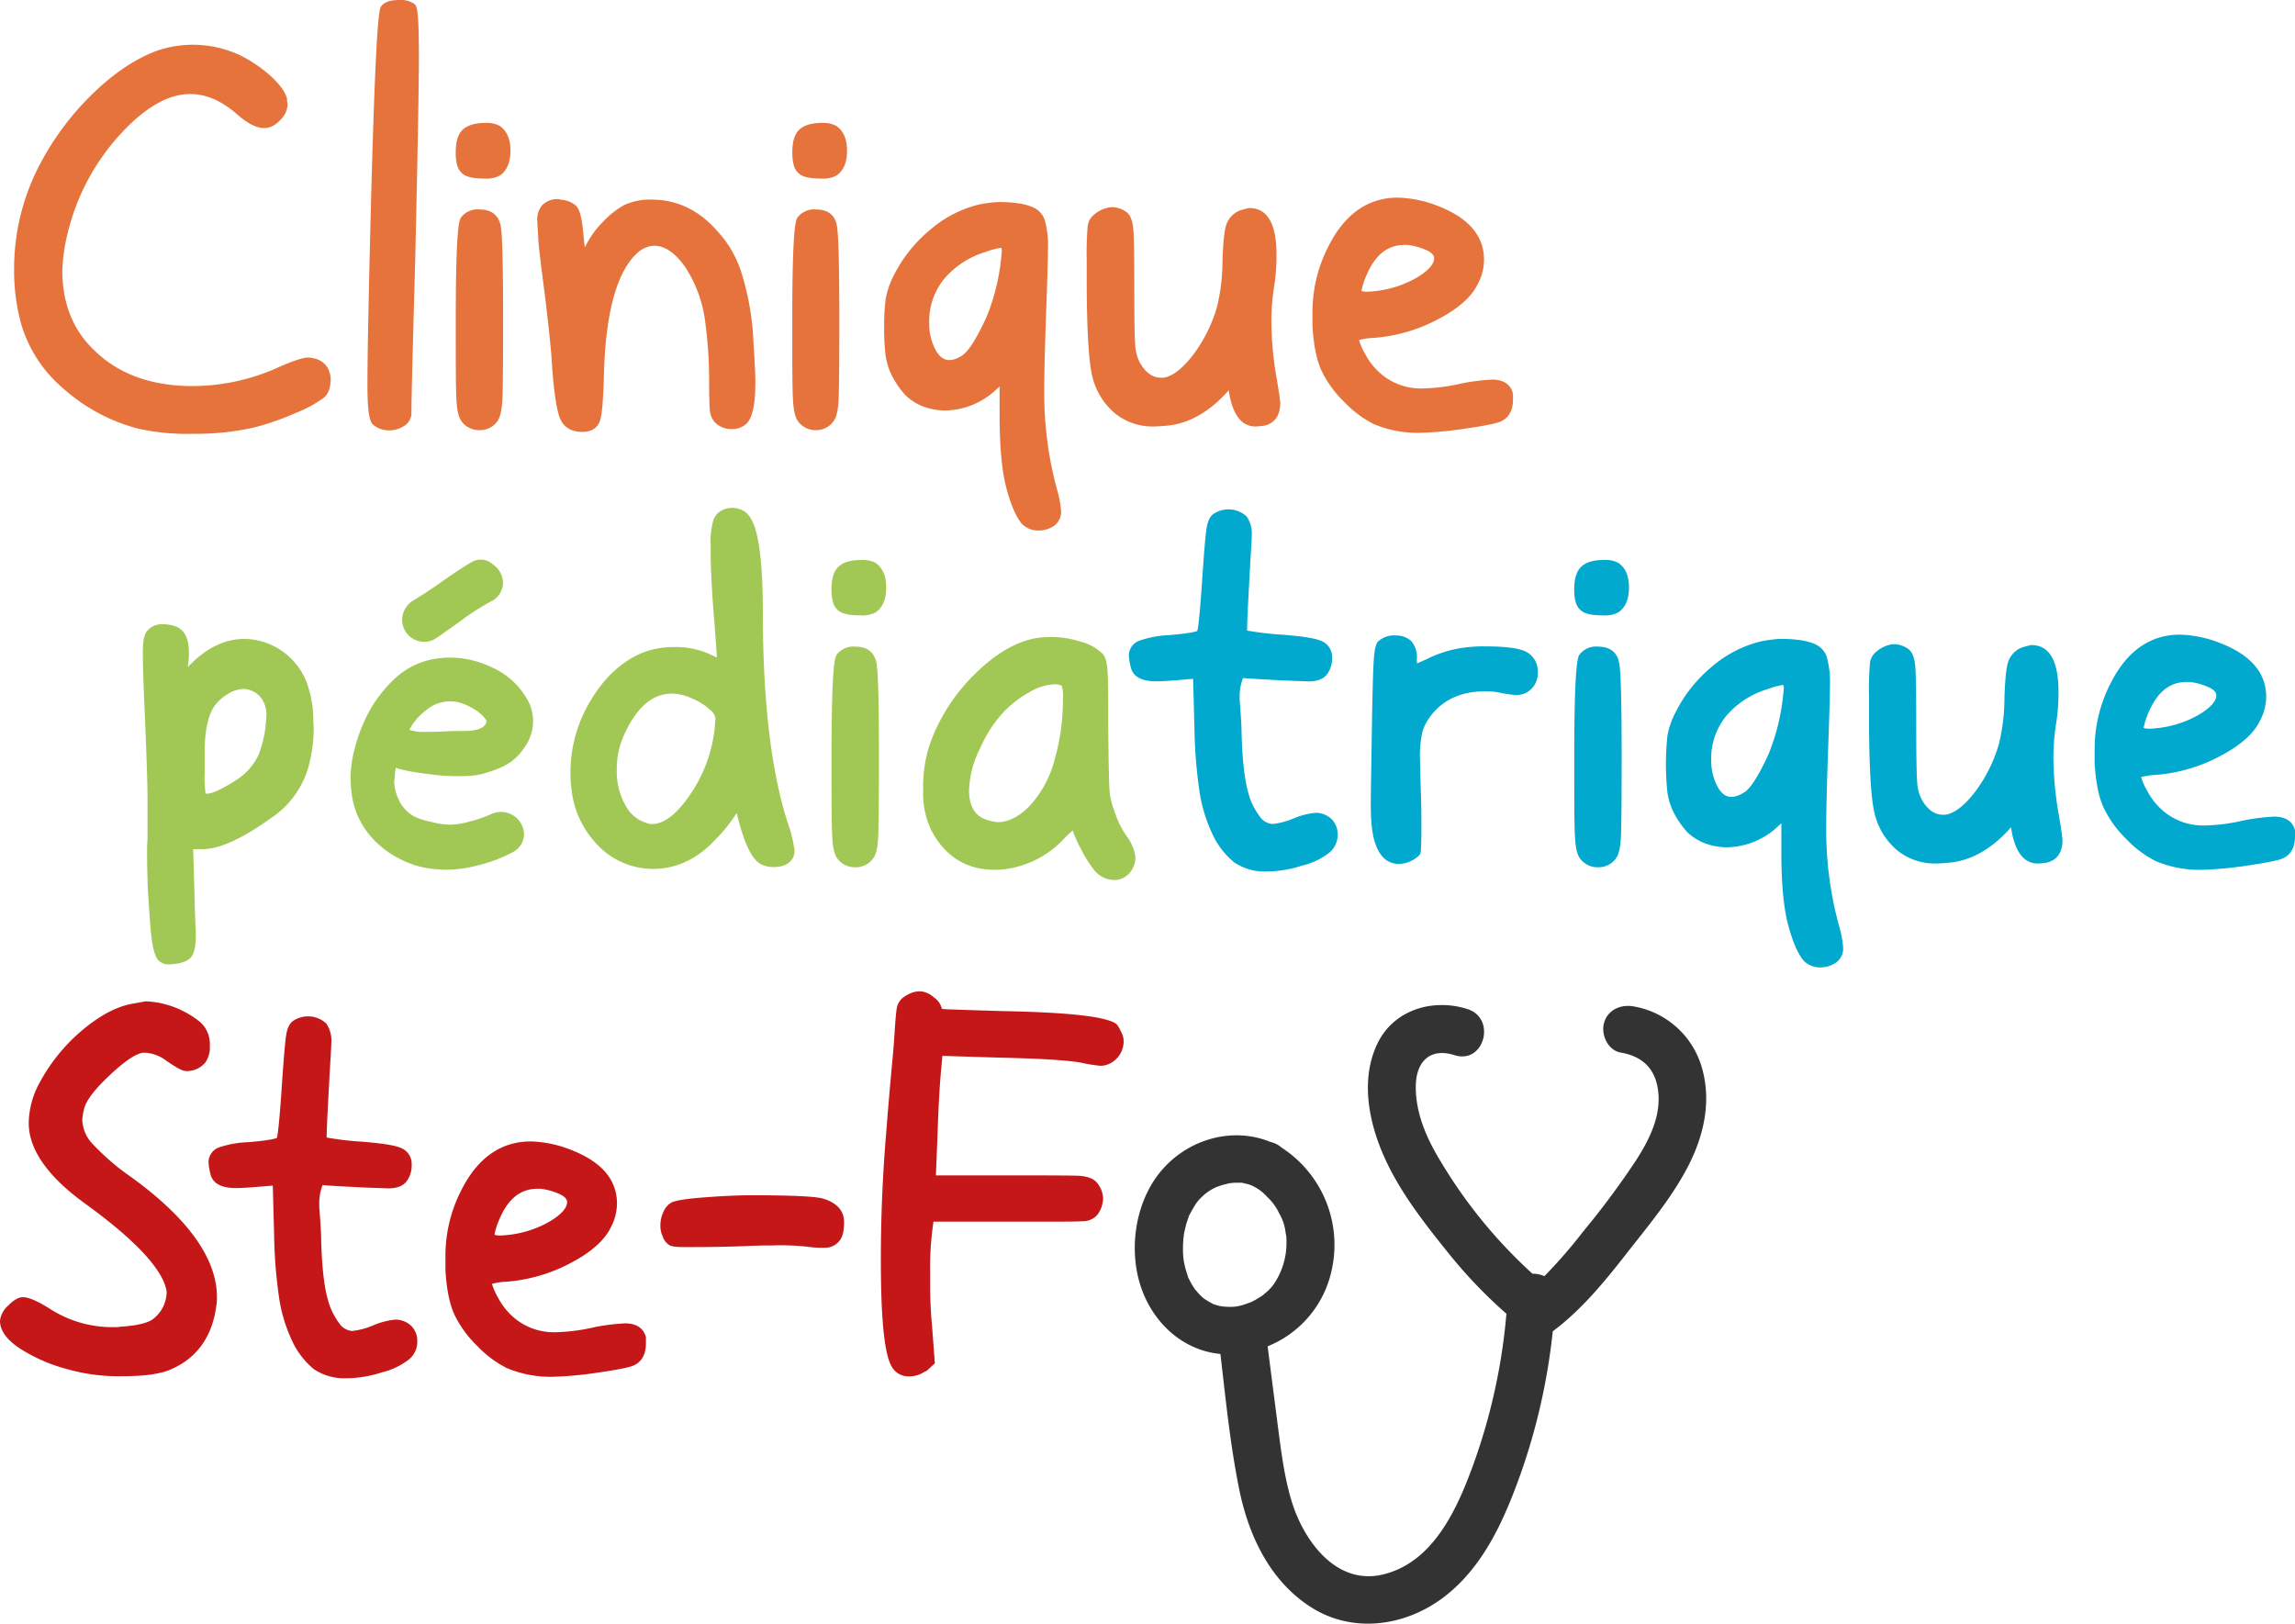
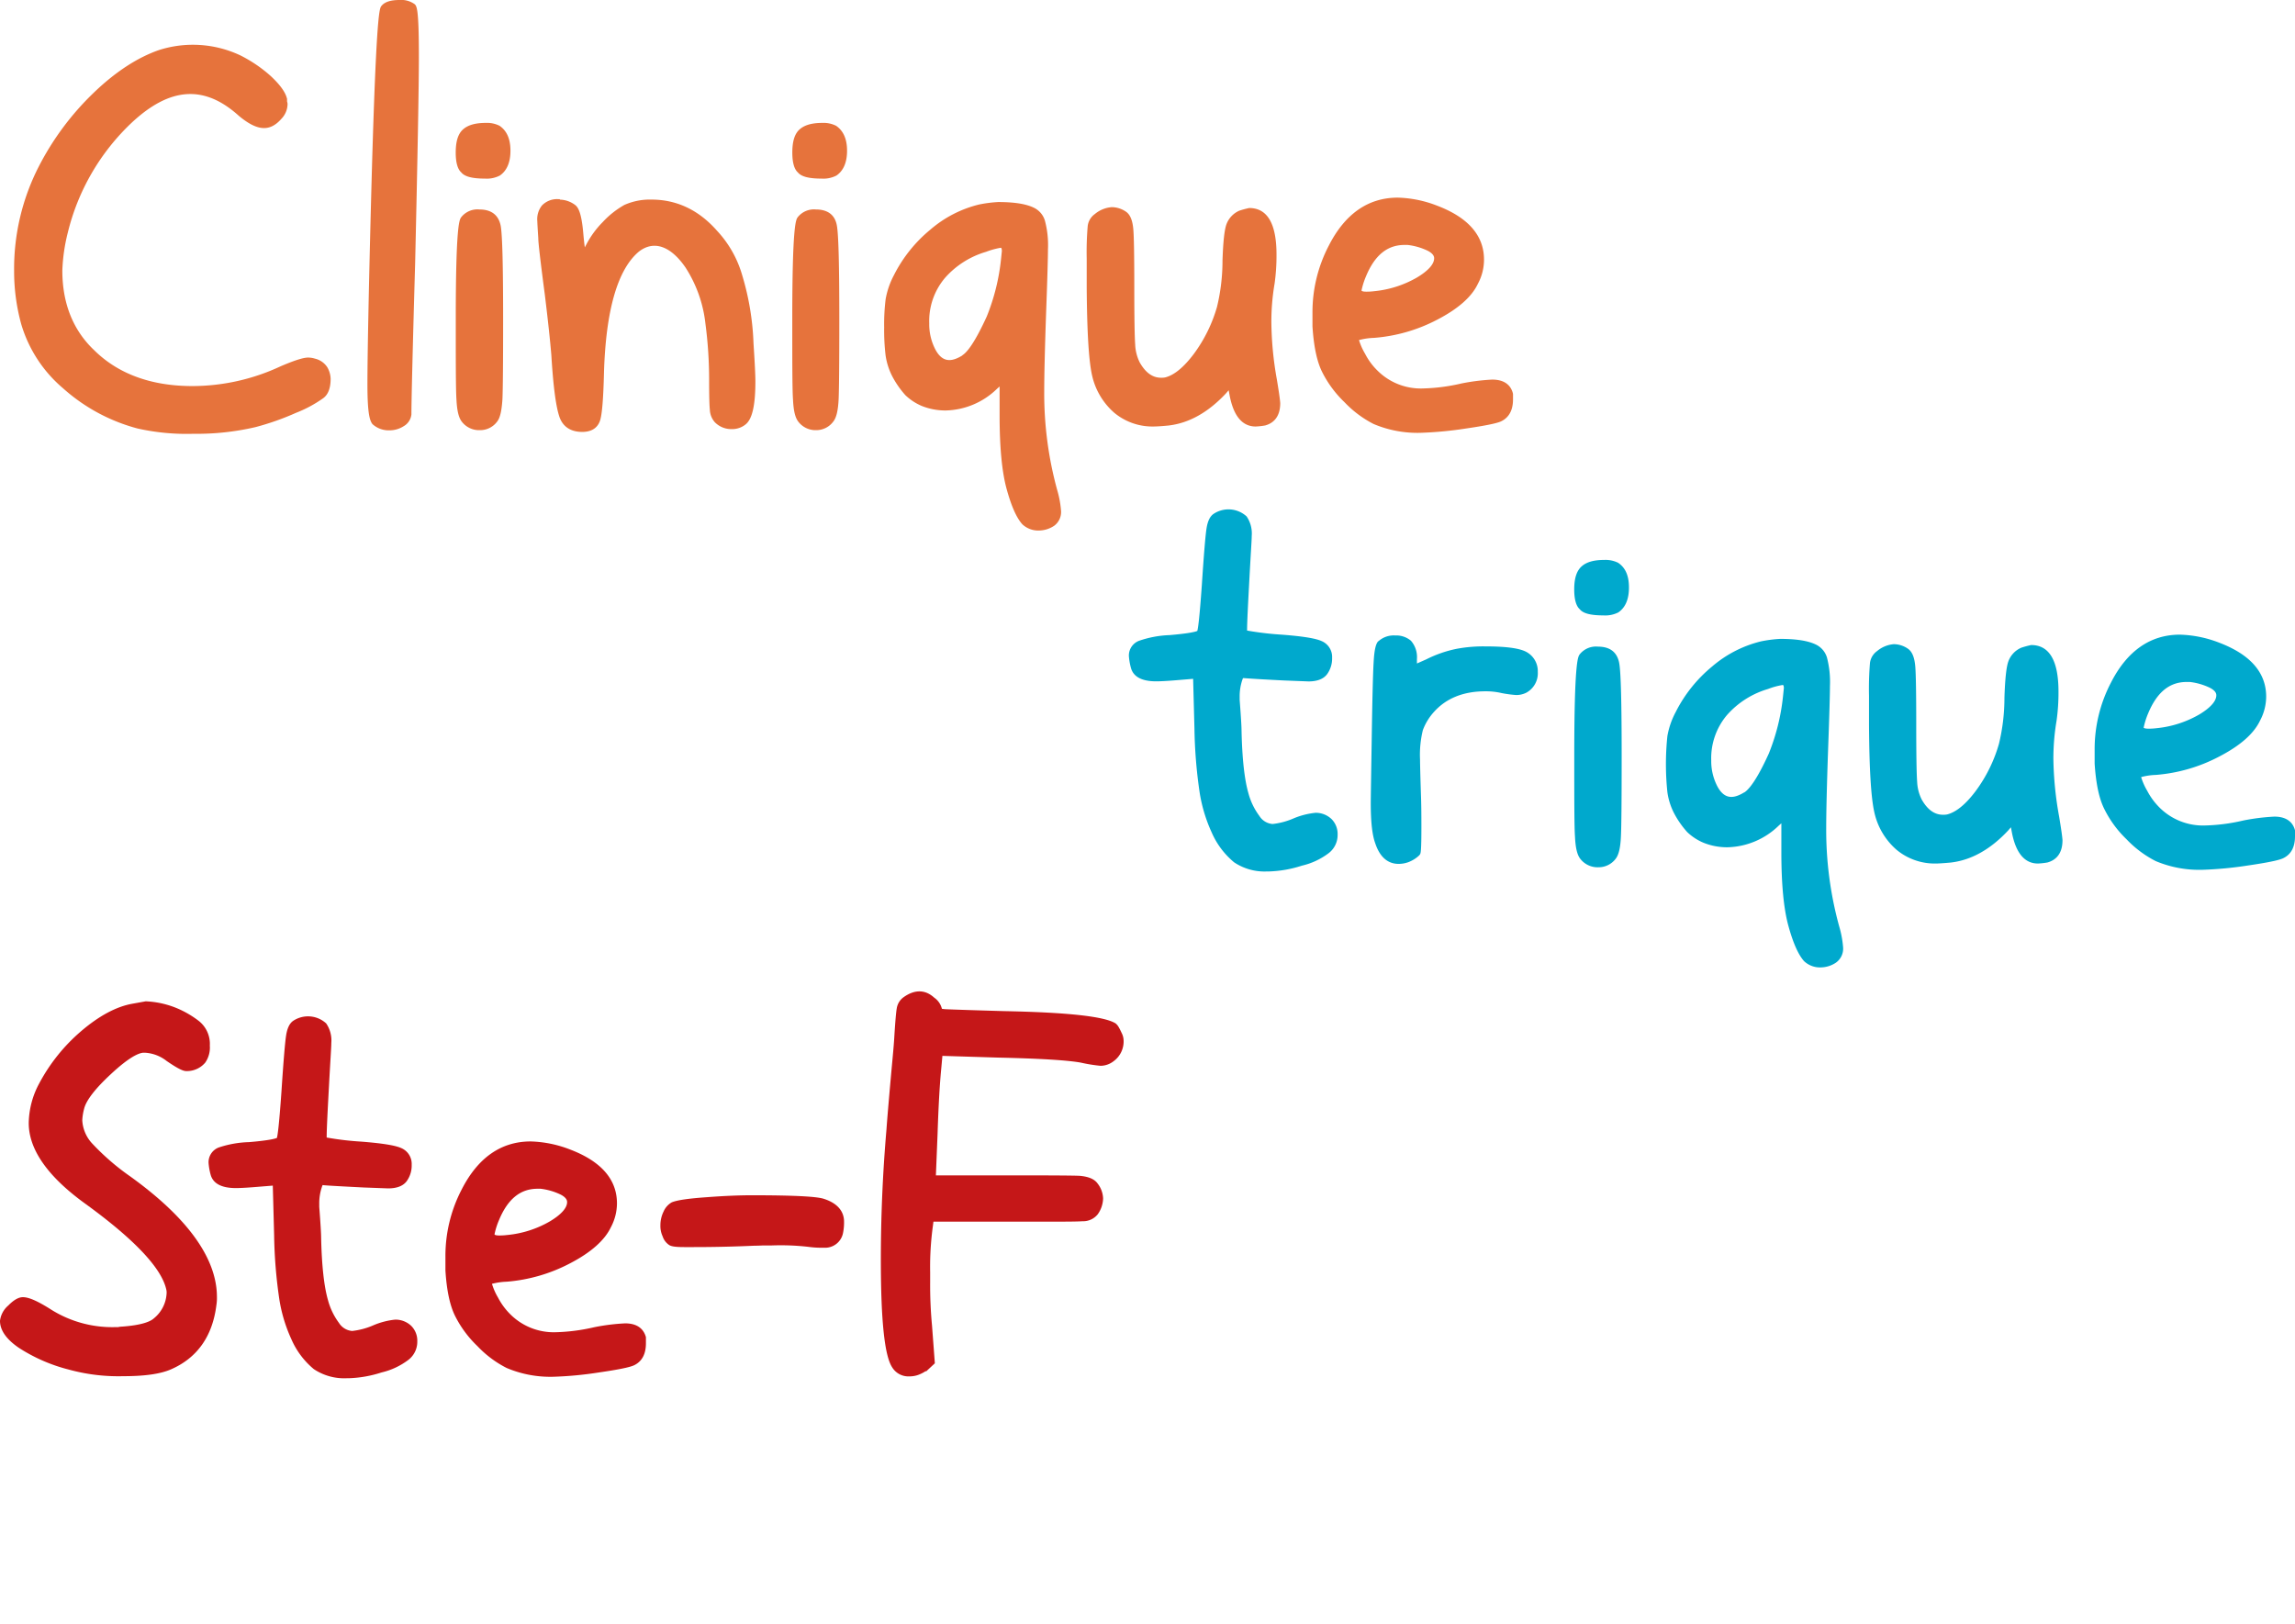
<svg xmlns="http://www.w3.org/2000/svg" viewBox="0 0 504 356.57">
  <defs>
    <style>.cls-4{fill:#c51718}</style>
  </defs>
  <g id="Layer_2" data-name="Layer 2">
    <g id="Calque_1" data-name="Calque 1">
      <path d="M71.88 80.65a4.42 4.42 0 0 0-2.7-1.89 5.39 5.39 0 0 0-1.47-.24c-.69 0-2.08.2-6.11 1.93a45.91 45.91 0 0 1-19.34 4.33c-9 0-16.28-2.64-21.57-7.87-4.65-4.39-7-10.29-7-17.51a39.53 39.53 0 0 1 1.2-8.32A49.21 49.21 0 0 1 29 26.87c8.33-7.72 15.84-8.33 23.48-1.41 4.08 3.38 6.79 3.49 9.31.64a4.75 4.75 0 0 0 1.36-3.26 1.7 1.7 0 0 0-.11-.55v-.56c-.31-1.42-1.47-3.05-3.55-5a30.33 30.33 0 0 0-6.69-4.56A24.45 24.45 0 0 0 34.89 11c-4.82 1.68-9.7 4.89-14.49 9.54a61.12 61.12 0 0 0-11.87 16A49.2 49.2 0 0 0 3.1 59.5a43.61 43.61 0 0 0 1.57 11.71 29.36 29.36 0 0 0 9.19 14.07 39.78 39.78 0 0 0 16.36 8.82 49.3 49.3 0 0 0 12.25 1.16 56.93 56.93 0 0 0 13.66-1.47A58.28 58.28 0 0 0 65 90.66a27.52 27.52 0 0 0 5.9-3.16c1.14-.78 1.71-2.23 1.71-4.31v-.07a5.44 5.44 0 0 0-.73-2.47ZM87.73 0c-2 0-3.3.44-4 1.35-.44.55-1.21 2.45-2.32 45.65-.48 18.88-.72 31.45-.72 37.38 0 6.52.52 8 1.11 8.76a5.26 5.26 0 0 0 3.67 1.36 5.74 5.74 0 0 0 3.2-.92A3.38 3.38 0 0 0 90.35 91c0-2.92.27-14.1.82-33.23.54-23.64.82-38.84.82-45.18C92 1.85 91.51 1.37 91.08.93A5 5 0 0 0 87.73 0Zm21.97 27.62a6.07 6.07 0 0 0-3-.63c-2.37 0-4 .49-5.07 1.48s-1.55 2.65-1.55 5.05c0 2.19.43 3.65 1.22 4.34.74.92 2.39 1.36 5.2 1.36a6.26 6.26 0 0 0 3.27-.67c1.54-1.06 2.33-2.89 2.33-5.45s-.78-4.38-2.4-5.48ZM105.28 46a4.54 4.54 0 0 0-4 1.71c-.39.54-1.19 1.71-1.19 22.36 0 9.49 0 15.42.15 17.65.12 2.47.49 4 1.17 4.87a4.76 4.76 0 0 0 4 1.87 4.63 4.63 0 0 0 3.76-1.87c.68-.85 1-2.42 1.17-4.92.1-2.26.15-8.18.15-17.6 0-11.72-.17-18.4-.52-20.42-.45-2.4-2.03-3.65-4.69-3.65ZM163 60.46a24 24 0 0 0-5.52-9.77c-4-4.55-8.83-6.86-14.41-6.86a13.73 13.73 0 0 0-5.95 1.17 19.68 19.68 0 0 0-4.76 3.77 20.4 20.4 0 0 0-3.64 5c-.11.2-.2.39-.29.55-.09-.63-.2-1.56-.32-2.9-.39-4.71-1.14-5.87-1.77-6.38a5.81 5.81 0 0 0-3.35-1.2l-.11-.11h-.36a4.6 4.6 0 0 0-3.51 1.4A4.82 4.82 0 0 0 118 48.6c0 .28.07 1.53.21 3.7 0 1 .47 5.07 1.44 12.42.68 5.57 1.16 10 1.43 13.29.42 6.85 1 11.29 1.79 13.58.52 1.48 1.81 3.26 5 3.26 2.56 0 3.54-1.37 3.91-2.51.44-1.36.72-4.78.86-10.46.4-13.76 3-22.73 7.67-26.63 3.31-2.56 7-1.2 10.23 3.49a28.44 28.44 0 0 1 4.38 12.36 94 94 0 0 1 .81 12.4c0 3.35.05 5.47.16 6.5a4.38 4.38 0 0 0 1.11 2.74 5.05 5.05 0 0 0 3.7 1.49 4.65 4.65 0 0 0 3-1c1.5-1.16 2.19-4.18 2.19-9.51 0-1.27-.13-4-.41-8.26a58.72 58.72 0 0 0-2.48-15ZM179.18 46a4.55 4.55 0 0 0-4 1.71c-.39.54-1.19 1.71-1.19 22.36 0 9.49 0 15.42.16 17.65.11 2.47.48 4 1.16 4.87a4.76 4.76 0 0 0 4 1.87 4.63 4.63 0 0 0 3.69-1.89c.68-.85 1.05-2.42 1.17-4.92.1-2.26.15-8.18.15-17.6 0-11.72-.17-18.4-.52-20.42-.38-2.38-1.96-3.63-4.62-3.63Zm4.43-18.38a6.14 6.14 0 0 0-3-.63c-2.37 0-4 .49-5.07 1.48S174 31.12 174 33.52c0 2.19.43 3.65 1.22 4.34.74.92 2.39 1.36 5.2 1.36a6.26 6.26 0 0 0 3.27-.67c1.54-1.06 2.33-2.89 2.33-5.45s-.8-4.38-2.41-5.48ZM229.32 86c0-3.6.14-9.39.41-17.21.28-7.57.41-12.27.41-14a20.78 20.78 0 0 0-.67-6.34 4.6 4.6 0 0 0-2.5-2.87c-1.7-.81-4.24-1.21-7.79-1.21a29.2 29.2 0 0 0-4.13.53 25.71 25.71 0 0 0-10.74 5.53 31 31 0 0 0-8 10 17.8 17.8 0 0 0-1.82 5.29 44.81 44.81 0 0 0-.32 6.18 47.07 47.07 0 0 0 .31 6.13 14.61 14.61 0 0 0 1.44 4.55 20.24 20.24 0 0 0 2.92 4.21 11.9 11.9 0 0 0 3.57 2.35 14 14 0 0 0 5.26 1 16.67 16.67 0 0 0 11.26-4.74l.59-.53v6.33c0 7 .51 12.37 1.52 16.09s2.16 6.38 3.46 7.83a5.08 5.08 0 0 0 3.74 1.38 6.1 6.1 0 0 0 3.29-1.06A3.76 3.76 0 0 0 233 112a22.24 22.24 0 0 0-.86-4.49A80.15 80.15 0 0 1 229.32 86Zm-18-7.93c-2.37 1.46-4.36 1.56-5.9-1.31a12 12 0 0 1-1.35-5.76 14.63 14.63 0 0 1 3.48-10 19.18 19.18 0 0 1 9-5.7 16.62 16.62 0 0 1 3.23-.89c.19 0 .23.43.24.69l-.2 1.93a46.22 46.22 0 0 1-3.12 12.47c-2.7 5.91-4.38 7.91-5.34 8.5Zm67.88-7.4a50.1 50.1 0 0 1 .71-8.39 43.9 43.9 0 0 0 .42-6.39c0-6.77-2-10.21-6-10.21a21.06 21.06 0 0 0-2.18.59 5.25 5.25 0 0 0-2.8 2.95c-.45 1.2-.74 3.8-.88 8a43.16 43.16 0 0 1-1.2 10.15 32.32 32.32 0 0 1-5.09 10.34c-2.2 2.93-4.31 4.67-6.29 5.17a4.43 4.43 0 0 1-.91.07c-1.87 0-3.4-1.1-4.68-3.35a9.6 9.6 0 0 1-1-3.9c-.13-1.71-.2-6-.2-12.6 0-6.87-.07-11-.21-12.7-.16-1.92-.64-3.16-1.5-3.83a5.63 5.63 0 0 0-3.22-1.08 6.53 6.53 0 0 0-3.73 1.51 3.79 3.79 0 0 0-1.57 2.62 68.15 68.15 0 0 0-.22 7.21v6.37c.07 9.67.45 15.92 1.15 19.12a15.3 15.3 0 0 0 4.92 8.34 13.11 13.11 0 0 0 8.56 3c.65 0 1.72-.06 3.28-.21 4.51-.5 8.76-2.87 12.68-7.07l.58-.68.15.77c.83 4.78 2.78 7.19 5.79 7.19a15.74 15.74 0 0 0 2.08-.23c1.51-.41 3.31-1.58 3.31-4.92-.07-.92-.31-2.59-.73-5.11a74.91 74.91 0 0 1-1.22-12.73Zm53.04 15.69c-.36-1.38-1.44-3-4.54-3a45.89 45.89 0 0 0-6.76.85 41.64 41.64 0 0 1-8.64 1.1 13.47 13.47 0 0 1-9.87-4 14.26 14.26 0 0 1-2.65-3.63 13.27 13.27 0 0 1-1.33-3 13.9 13.9 0 0 1 3.24-.48 35.82 35.82 0 0 0 13.94-4c4.57-2.37 7.58-5 8.94-7.91A11.13 11.13 0 0 0 325.9 57c0-5.23-3.43-9.21-10.21-11.8a25.52 25.52 0 0 0-8.73-1.8c-6.48 0-11.58 3.54-15.14 10.53a31.54 31.54 0 0 0-3.59 14.77v3c.29 4.48 1 7.75 2.13 10a24.11 24.11 0 0 0 4.9 6.62 23.61 23.61 0 0 0 6.4 4.79 24.64 24.64 0 0 0 10.46 1.93 82.09 82.09 0 0 0 9.75-.93c5.83-.85 7.28-1.33 7.86-1.62 1.69-.85 2.54-2.46 2.54-4.79v-1.12ZM299 63.8a16.47 16.47 0 0 1 1-3.16c1.92-4.61 4.68-6.85 8.43-6.85h.7a13.87 13.87 0 0 1 4.44 1.29c1.38.73 1.38 1.42 1.38 1.64 0 1.29-1.31 2.75-3.79 4.23a23.24 23.24 0 0 1-9.41 3 13 13 0 0 1-1.74.1c-.81 0-1.01-.18-1.01-.25Z" style="fill:#e6733c" />
-       <path d="M67.29 149.68a15.11 15.11 0 0 0-5.56-6.86 14.64 14.64 0 0 0-7.85-2.51h-.23c-4 0-7.92 1.77-11.49 5.27l-.92.89.14-1.07a16.37 16.37 0 0 0 .11-2c0-3.2-1-5.17-2.93-5.85a9.21 9.21 0 0 0-2.46-.46h-.51a4 4 0 0 0-3.22 1.42c-.72.8-1 2.32-1 4.79 0 2.74.14 7.14.41 13.07.41 9.59.62 16 .62 19v8.95c-.07.71-.1 1.43-.1 2.14 0 1.3 0 3.53.1 6.67 0 1.4.2 4.71.62 10.14s1.15 6.81 1.61 7.42a2.93 2.93 0 0 0 2.52 1.08h.4c2.08-.16 3.47-.61 4.27-1.41S43 207.8 43 205.44v-.7c0-.22-.12-1.59-.29-8.26l-.28-10h2c3.71 0 8.65-2.23 15.07-6.82a20.07 20.07 0 0 0 8.57-12.55 33.9 33.9 0 0 0 .83-7.49 9.72 9.72 0 0 1-.09-1.31 24.29 24.29 0 0 0-1.52-8.63Zm-15.65 21.77c-3.42 2.19-5.14 2.75-6 2.84-.43.05-.48-.08-.51-.17a25.45 25.45 0 0 1-.18-4.4v-4.62c0-4.33.65-7.6 1.93-9.72a9 9 0 0 1 3-2.87 6.74 6.74 0 0 1 3.45-1.21 5 5 0 0 1 4.3 2.38 6.22 6.22 0 0 1 .88 3.52 7.18 7.18 0 0 1-.1 1.16l-.1 1.22a24.81 24.81 0 0 1-1.58 6.31 13.46 13.46 0 0 1-5.09 5.56Zm56.36-24.9a21.05 21.05 0 0 0-9.1-2.14c-.64 0-1.32 0-2 .11a16.82 16.82 0 0 0-9.9 4.23 29 29 0 0 0-5.71 7.09 35.83 35.83 0 0 0-3.55 9.16 24.44 24.44 0 0 0-.74 5.86 25.22 25.22 0 0 0 .32 4.05 17.59 17.59 0 0 0 3.89 8.52 20.76 20.76 0 0 0 7.16 5.46 19.42 19.42 0 0 0 7.94 2 9 9 0 0 0 1.37.11 27.7 27.7 0 0 0 6.79-.85 33.1 33.1 0 0 0 8.11-3 4.51 4.51 0 0 0 2.5-4.15 5.07 5.07 0 0 0-7.3-4.18 25.75 25.75 0 0 1-4.69 1.59 16 16 0 0 1-4.28.69 16.46 16.46 0 0 1-4-.59 16.5 16.5 0 0 1-3.81-1.19 8 8 0 0 1-3.44-3.72 10.17 10.17 0 0 1-1-4 4 4 0 0 0 .13-1 10.72 10.72 0 0 1 .25-2l.23.09a1.65 1.65 0 0 0 .66.19 30 30 0 0 0 3.32.7c.14 0 .46.12 4.83.64a40.09 40.09 0 0 0 4.52.21h1.33a18.4 18.4 0 0 0 3.89-.43 27.08 27.08 0 0 0 4.8-1.71 11.29 11.29 0 0 0 4.54-4 9.77 9.77 0 0 0 2-5.75 9.47 9.47 0 0 0-.81-4.07 16.57 16.57 0 0 0-8.25-7.92Zm-1.12 11.87a2.38 2.38 0 0 1-.29.65c-.63 1-2.26 1.46-4.81 1.46h-2.3c-2.58.14-4.6.2-6 .2a12.75 12.75 0 0 1-2-.08l-1.61-.36.22-.39a13 13 0 0 1 3.57-4 8.09 8.09 0 0 1 8.37-1.23 14.19 14.19 0 0 1 3.08 1.72c1.59 1.3 1.75 2 1.78 2.03Zm-13.71-17.49a4.48 4.48 0 0 0 2.41-.65c.78-.49 2.61-1.78 5.59-3.93a56.23 56.23 0 0 1 7.06-4.5 4.52 4.52 0 0 0 2.23-3.91 4.93 4.93 0 0 0-2.24-4 3.87 3.87 0 0 0-4.61-.52c-1.59.9-3.82 2.37-6.64 4.36s-4.92 3.33-6.22 4.08a5.34 5.34 0 0 0-1.75 1.79 4.81 4.81 0 0 0 4.14 7.28Zm74.36-6.31c0-16.73-2-20.51-3.63-22a4.92 4.92 0 0 0-4.91-.75 3.9 3.9 0 0 0-2.35 2.41 17.49 17.49 0 0 0-.57 5.49v1.53c0 3.78.28 8.94.82 15.36.32 4.3.48 6.57.55 7.72-.29-.12-.69-.3-1.23-.56a18 18 0 0 0-8.09-1.73 19 19 0 0 0-6.58 1.08c-4.61 1.77-8.52 5.25-11.62 10.32a30.44 30.44 0 0 0-4.64 16.06 22.07 22.07 0 0 0 .21 3.6 20.66 20.66 0 0 0 5.51 12.16 16.79 16.79 0 0 0 12.44 5.5c5 0 9.55-2.09 13.46-6.22a36.19 36.19 0 0 0 4.53-5.49l.35-.57.21.85c1.61 6.39 3.35 9.74 5.42 10.54a6.18 6.18 0 0 0 2.51.48c2.13 0 3.57-.71 4.32-2.24a4.13 4.13 0 0 0 .25-1.35 29.66 29.66 0 0 0-1.58-6.38c-3.56-11.15-5.38-26.56-5.38-45.81Zm-25 46.25a7.67 7.67 0 0 1-5.08-3.86 15 15 0 0 1-2-7.91 18.22 18.22 0 0 1 1.66-7.85c2.75-6 6.18-8.93 10.49-8.93a11 11 0 0 1 4.37 1.06 13.13 13.13 0 0 1 4 2.53 2.63 2.63 0 0 1 1.14 1.89c0 .17-.08 1-.2 2.48a31.66 31.66 0 0 1-5.4 14.28c-2.89 4.24-5.69 6.39-8.29 6.39a1.46 1.46 0 0 1-.29 0h-.39Zm49.7-57.29a6.21 6.21 0 0 0-3-.62c-2.38 0-4 .48-5.07 1.48s-1.56 2.65-1.56 5c0 2.2.43 3.65 1.22 4.35.74.92 2.39 1.35 5.2 1.35a6.28 6.28 0 0 0 3.27-.66c1.55-1.06 2.33-2.89 2.33-5.45s-.77-4.34-2.39-5.45ZM187.8 142a4.57 4.57 0 0 0-4 1.7c-.39.55-1.19 1.72-1.19 22.37 0 9.48 0 15.42.16 17.65.11 2.47.48 4 1.16 4.87a4.79 4.79 0 0 0 4 1.86 4.68 4.68 0 0 0 3.77-1.86c.68-.86 1.05-2.42 1.16-4.92.11-2.27.16-8.18.16-17.6 0-11.72-.17-18.4-.53-20.42-.49-2.44-2.03-3.65-4.69-3.65Zm59.72 41.76a19.41 19.41 0 0 1-2.77-5.65 14.76 14.76 0 0 1-1.11-4.85c-.1-1.76-.19-6.16-.26-13.09 0-6.55 0-10.8-.15-12.62-.12-2.08-.48-3.36-1.11-4a10.89 10.89 0 0 0-4.84-2.66 21.54 21.54 0 0 0-10.14-.69c-4.46.92-9 3.68-13.43 8.2a40.54 40.54 0 0 0-9.6 15.27 30.06 30.06 0 0 0-1.38 9.42v1.76a18.32 18.32 0 0 0 1.85 7.58c3 5.68 7.67 8.57 13.81 8.57a16.07 16.07 0 0 0 2.14-.11 21.43 21.43 0 0 0 13.06-6.63 23.68 23.68 0 0 1 2-1.89 22.77 22.77 0 0 0 1.63 3.74 27.63 27.63 0 0 0 3.1 5 5.74 5.74 0 0 0 4.35 2.14 4.44 4.44 0 0 0 3.3-1.45 5.08 5.08 0 0 0 1.37-3.7 9.66 9.66 0 0 0-1.82-4.34Zm-14.1-30.36a47.57 47.57 0 0 1-1.81 13.41 24 24 0 0 1-5.39 10.06c-2.32 2.43-4.74 3.67-7.13 3.68a13.38 13.38 0 0 1-2-.39c-2.88-.78-4.28-2.95-4.28-6.64a22 22 0 0 1 2.49-9.31 27.93 27.93 0 0 1 5-7.74 24.6 24.6 0 0 1 5.84-4.51 11.75 11.75 0 0 1 5.43-1.69 3.4 3.4 0 0 1 1.59.32 7.09 7.09 0 0 1 .26 2.81Z" style="fill:#a1c854" />
      <path d="M288.92 178.49a16.78 16.78 0 0 0-4.72 1.18 16 16 0 0 1-4.73 1.28 3.75 3.75 0 0 1-2.9-1.77 14.64 14.64 0 0 1-2.41-5c-.87-3-1.38-7.65-1.51-13.82 0-.78-.13-3-.41-6.67v-.62a11.19 11.19 0 0 1 .58-3.75 3.16 3.16 0 0 1 .16-.41c.34 0 1.72.16 9 .52l5.38.21c1.92 0 3.3-.54 4.08-1.59a5.84 5.84 0 0 0 1.1-3.6 3.77 3.77 0 0 0-2.31-3.67c-1.3-.6-4.17-1.06-8.75-1.41a67.24 67.24 0 0 1-7.61-.9c0-1.83.2-5.6.5-11.21s.52-8.61.52-9.6a6.59 6.59 0 0 0-1.13-4.26 5.9 5.9 0 0 0-7.25-.55c-.82.56-1.33 1.66-1.57 3.35-.22 1.47-.56 5.45-1 12.18-.53 7.56-.84 9.62-1 10.17-.34.16-1.62.54-6.12.92a22.88 22.88 0 0 0-6.71 1.26 3.46 3.46 0 0 0-2.2 3.31 13.53 13.53 0 0 0 .44 2.58c.52 2 2.39 3 5.57 3 .91 0 2.24-.07 4-.21l4.1-.34.29 10.88a106.34 106.34 0 0 0 1.14 14.07 33.36 33.36 0 0 0 2.64 8.77 17.62 17.62 0 0 0 4.94 6.58 12 12 0 0 0 7.24 2h.41a25.91 25.91 0 0 0 7.22-1.27 15.5 15.5 0 0 0 5.85-2.72 5 5 0 0 0 2-4.07 4.62 4.62 0 0 0-1.31-3.42 5 5 0 0 0-3.52-1.4ZM335 143.06c-1.57-.75-4.45-1.11-8.8-1.11a31.86 31.86 0 0 0-6.32.53 26.48 26.48 0 0 0-6.65 2.31l-2.06.91v-1a5.45 5.45 0 0 0-1.32-4 5 5 0 0 0-3.46-1.15 5 5 0 0 0-3.69 1.28h-.05c-.4.47-.83 1.4-1 4.78-.14 2.36-.28 8-.41 16.71q-.21 12.84-.21 14c0 4.17.32 7.09 1 8.9 1 3 2.75 4.49 5.14 4.49a6.39 6.39 0 0 0 2.06-.36 7.07 7.07 0 0 0 2.46-1.53l.17-.23c.14-.28.29-.6.29-6.14q0-4.44-.1-7c-.14-4.3-.2-6.85-.2-7.67a22.72 22.72 0 0 1 .62-6.44 12.3 12.3 0 0 1 2.44-4c2.68-3 6.47-4.53 11.25-4.53a15.2 15.2 0 0 1 3.66.4 27.7 27.7 0 0 0 3.12.42 4.94 4.94 0 0 0 2.26-.52 4.86 4.86 0 0 0 2.51-4.56 4.78 4.78 0 0 0-2.71-4.49Zm20.34-19.48a6.21 6.21 0 0 0-3-.62c-2.38 0-4 .48-5.07 1.48s-1.56 2.65-1.56 5c0 2.2.43 3.65 1.22 4.35.74.92 2.39 1.35 5.2 1.35a6.28 6.28 0 0 0 3.27-.66c1.55-1.06 2.33-2.89 2.33-5.45s-.73-4.34-2.39-5.45ZM350.91 142a4.57 4.57 0 0 0-4 1.7c-.39.55-1.19 1.72-1.19 22.37 0 9.48 0 15.42.16 17.65.11 2.47.48 4 1.16 4.87a4.79 4.79 0 0 0 4 1.86 4.68 4.68 0 0 0 3.77-1.86c.68-.86 1.05-2.42 1.16-4.92.11-2.27.16-8.18.16-17.6 0-11.72-.17-18.4-.53-20.42-.45-2.44-2.03-3.65-4.69-3.65Zm50.14 39.93c0-3.6.14-9.39.41-17.21.28-7.57.41-12.28.41-14a21.31 21.31 0 0 0-.66-6.35 4.64 4.64 0 0 0-2.5-2.86c-1.71-.81-4.24-1.21-7.8-1.21a28.88 28.88 0 0 0-4.12.53 25.86 25.86 0 0 0-10.79 5.53 31 31 0 0 0-8 10 17.57 17.57 0 0 0-1.83 5.29 59.26 59.26 0 0 0 0 12.3 14.39 14.39 0 0 0 1.43 4.56 20.24 20.24 0 0 0 2.92 4.21 11.7 11.7 0 0 0 3.57 2.34 13.8 13.8 0 0 0 5.26 1 16.67 16.67 0 0 0 11.26-4.74l.59-.53v6.35c0 7 .51 12.36 1.52 16.08s2.16 6.38 3.46 7.84a5.08 5.08 0 0 0 3.74 1.38 6.1 6.1 0 0 0 3.29-1.06 3.78 3.78 0 0 0 1.54-3.46 22.13 22.13 0 0 0-.85-4.49 79.75 79.75 0 0 1-2.85-21.5Zm-18-7.93c-2.37 1.46-4.36 1.56-5.9-1.31a12 12 0 0 1-1.35-5.69 14.66 14.66 0 0 1 3.48-10 19.26 19.26 0 0 1 9-5.7 15.91 15.91 0 0 1 3.23-.88c.19 0 .24.43.24.68l-.2 1.94a46.32 46.32 0 0 1-3.12 12.47c-2.66 5.86-4.38 7.87-5.34 8.49Zm67.89-7.36a50.09 50.09 0 0 1 .7-8.39 43.9 43.9 0 0 0 .42-6.39c0-6.77-2-10.21-6-10.21a19.78 19.78 0 0 0-2.18.59 5.21 5.21 0 0 0-2.81 2.95c-.45 1.19-.74 3.8-.88 8a43.06 43.06 0 0 1-1.2 10.14 32.27 32.27 0 0 1-5.09 10.35c-2.19 2.93-4.31 4.67-6.29 5.17a4.43 4.43 0 0 1-.91.07c-1.87 0-3.4-1.1-4.68-3.35a9.6 9.6 0 0 1-1-3.9c-.13-1.71-.2-6-.2-12.61 0-6.86-.07-11-.21-12.69-.16-1.92-.64-3.16-1.5-3.83a5.53 5.53 0 0 0-3.22-1.08 6.53 6.53 0 0 0-3.66 1.51 3.79 3.79 0 0 0-1.57 2.62 69.37 69.37 0 0 0-.21 7.21v6.37c.06 9.66.44 15.92 1.15 19.12a15.22 15.22 0 0 0 4.92 8.34 13.13 13.13 0 0 0 8.56 3c.64 0 1.71-.07 3.27-.21 4.51-.5 8.77-2.87 12.69-7.08l.57-.67.15.77c.84 4.77 2.79 7.19 5.79 7.19a15.74 15.74 0 0 0 2.08-.23c1.51-.41 3.32-1.58 3.31-4.92-.07-.92-.31-2.59-.73-5.11a75.87 75.87 0 0 1-1.27-12.73ZM504 182.33c-.36-1.38-1.44-3-4.54-3a47.22 47.22 0 0 0-6.76.84 41.06 41.06 0 0 1-8.64 1.11 13.51 13.51 0 0 1-9.87-4 14.89 14.89 0 0 1-2.65-3.63 13.78 13.78 0 0 1-1.33-3 14.14 14.14 0 0 1 3.24-.48 35.82 35.82 0 0 0 13.94-4.05c4.57-2.37 7.58-5 8.95-7.91a11.28 11.28 0 0 0 1.33-5.23c0-5.24-3.44-9.21-10.22-11.81a25.75 25.75 0 0 0-8.72-1.8c-6.49 0-11.59 3.55-15.15 10.54a31.54 31.54 0 0 0-3.58 14.78v3c.29 4.48 1 7.75 2.14 10a23.86 23.86 0 0 0 4.86 6.61 23.61 23.61 0 0 0 6.4 4.79 24.64 24.64 0 0 0 10.45 1.91 82.09 82.09 0 0 0 9.75-.93c5.83-.85 7.28-1.34 7.86-1.63 1.69-.84 2.54-2.45 2.54-4.78v-1.13Zm-33.23-22.56a16.47 16.47 0 0 1 1-3.16c1.93-4.61 4.68-6.85 8.43-6.85h.7a13.87 13.87 0 0 1 4.44 1.29c1.38.73 1.38 1.41 1.38 1.64 0 1.29-1.31 2.75-3.78 4.23a23.34 23.34 0 0 1-9.42 3 14.82 14.82 0 0 1-1.73.1c-.86-.02-1.03-.18-1.05-.25Z" style="fill:#00a9cd" />
      <path d="M28.6 258.34a52.47 52.47 0 0 1-8.28-7.15 8.07 8.07 0 0 1-2.25-5.19 11.94 11.94 0 0 1 .39-2.47c.44-1.86 2.42-4.44 5.9-7.66 4-3.73 6.09-4.62 7.1-4.69h.41a8.47 8.47 0 0 1 4.74 1.82c2.82 1.94 3.75 2.21 4.3 2.21a5.27 5.27 0 0 0 4.17-1.87 5.82 5.82 0 0 0 1-3.73 6.42 6.42 0 0 0-2.51-5.48 21.68 21.68 0 0 0-4-2.41 20 20 0 0 0-7.57-1.83l-2.93.53c-3.56.63-7.4 2.7-11.4 6.15a39.5 39.5 0 0 0-9 11.24 18.92 18.92 0 0 0-2.36 8.82c0 5.81 4.2 11.79 12.48 17.75 10.78 7.83 16.74 14.15 17.74 18.86a2.55 2.55 0 0 1 .06.75 7.53 7.53 0 0 1-2.8 5.52c-.7.65-2.5 1.5-7.1 1.82a3.21 3.21 0 0 0-.72.1h-.51a25.25 25.25 0 0 1-14.1-3.76c-3-1.92-5-2.81-6.33-2.81-.93 0-2 .59-3.2 1.82A5.23 5.23 0 0 0 0 290.05c0 2.08 1.41 4.08 4.17 5.95A36.73 36.73 0 0 0 15 300.73a41.11 41.11 0 0 0 12.06 1.48c4.75 0 8.19-.49 10.51-1.51 5.75-2.51 9.1-7.27 9.95-14.08a9.92 9.92 0 0 0 .12-1.81c-.01-8.47-6.42-17.38-19.04-26.47Z" class="cls-4" />
      <path d="M86.79 289.79a16.43 16.43 0 0 0-4.72 1.21 16 16 0 0 1-4.73 1.28 3.77 3.77 0 0 1-2.9-1.77 14.78 14.78 0 0 1-2.41-5c-.87-3-1.38-7.64-1.51-13.82 0-.78-.13-3-.41-6.67v-.61a11.19 11.19 0 0 1 .58-3.75c.08-.27.16-.39.16-.42.34.06 1.72.16 9 .53l5.38.2c1.92 0 3.3-.53 4.08-1.58a5.87 5.87 0 0 0 1.1-3.61 3.77 3.77 0 0 0-2.31-3.67c-1.3-.59-4.17-1.05-8.75-1.41a64.56 64.56 0 0 1-7.61-.9c0-1.83.2-5.59.5-11.2s.52-8.62.52-9.6a6.59 6.59 0 0 0-1.13-4.26 5.89 5.89 0 0 0-7.25-.56c-.82.57-1.33 1.67-1.57 3.36-.22 1.47-.56 5.45-1 12.17-.53 7.56-.84 9.62-1 10.18-.35.15-1.62.54-6.12.92A23 23 0 0 0 48 252a3.47 3.47 0 0 0-2.2 3.31 13.44 13.44 0 0 0 .44 2.59c.52 2 2.39 3 5.57 3 .91 0 2.24-.07 4-.21l4.1-.33.29 10.87a106.5 106.5 0 0 0 1.14 14.08 33.29 33.29 0 0 0 2.64 8.76 17.67 17.67 0 0 0 4.94 6.59 12 12 0 0 0 7.24 2h.41a25.91 25.91 0 0 0 7.22-1.27 15.64 15.64 0 0 0 5.85-2.73 5 5 0 0 0 2-4.07 4.61 4.61 0 0 0-1.31-3.41 5 5 0 0 0-3.54-1.39Zm50.49.82a45.52 45.52 0 0 0-6.75.84 41.81 41.81 0 0 1-8.64 1.11 13.5 13.5 0 0 1-9.88-4 14.76 14.76 0 0 1-2.65-3.63 13.35 13.35 0 0 1-1.32-3 14.87 14.87 0 0 1 3.24-.47 36 36 0 0 0 13.94-4.05c4.56-2.37 7.58-5.05 8.94-7.92a11.25 11.25 0 0 0 1.33-5.23c0-5.23-3.43-9.2-10.22-11.8a25.71 25.71 0 0 0-8.72-1.8c-6.48 0-11.58 3.54-15.15 10.53A31.53 31.53 0 0 0 97.82 276v3c.28 4.47 1 7.74 2.13 10a24.08 24.08 0 0 0 4.9 6.61 23.4 23.4 0 0 0 6.4 4.79 24.56 24.56 0 0 0 10.45 1.93 80.18 80.18 0 0 0 9.76-.93c5.83-.84 7.27-1.33 7.86-1.62 1.68-.84 2.53-2.45 2.53-4.79v-1.35c-.38-1.39-1.46-3.03-4.57-3.03Zm-28.68-19.55a15.92 15.92 0 0 1 1-3.16c1.92-4.61 4.68-6.85 8.43-6.85h.7a13.87 13.87 0 0 1 4.43 1.3c1.38.73 1.38 1.41 1.38 1.64 0 1.28-1.31 2.74-3.78 4.22a23 23 0 0 1-9.41 3 13.07 13.07 0 0 1-1.74.1c-.83 0-1-.18-1.01-.25Zm72.25-7.82c-1.67-.51-6.82-.76-15.75-.76-2.81 0-6.12.14-9.81.42-4 .28-6.53.63-7.76 1.13a4.23 4.23 0 0 0-1.79 2 6.78 6.78 0 0 0-.71 3.06 5.37 5.37 0 0 0 .49 2.41 3.63 3.63 0 0 0 1.47 1.93c.36.21 1 .43 3.23.43h2.15c4.37 0 8.84-.1 13.24-.3q.73 0 2-.06h1.86a53.72 53.72 0 0 1 8 .3 22.05 22.05 0 0 0 3.53.2 4 4 0 0 0 4.14-3.25 11.65 11.65 0 0 0 .22-2.45c.01-1.66-.77-3.88-4.51-5.06Zm65.46-36.43c-.25-.54-.45-.94-.6-1.19a3 3 0 0 0-.7-.87c-2.41-1.54-10.45-2.43-24.56-2.71-6.9-.2-11.11-.34-12.6-.41a7 7 0 0 1-1-.1 4.18 4.18 0 0 0-1.68-2.44c-1.77-1.61-4-2-6.64-.17a3.71 3.71 0 0 0-1.59 2.49c-.14.73-.32 2.72-.53 6.08-.06 1.15-.2 2.84-.4 5s-.45 4.88-.72 8-.48 5.63-.62 7.6c-.82 9.49-1.23 19.09-1.23 28.51 0 13.37.81 21.11 2.48 23.65a4.17 4.17 0 0 0 3.83 2 5.55 5.55 0 0 0 2-.36 7.59 7.59 0 0 0 1.5-.77h.18l1.87-1.74-.62-8.26a94.88 94.88 0 0 1-.41-9.66v-2.05a65.94 65.94 0 0 1 .61-10.26l.11-.87h22.63c5.61 0 8.92 0 10.1-.1a4.1 4.1 0 0 0 3.35-1.52 6.29 6.29 0 0 0 1.18-3.47 5.63 5.63 0 0 0-1.2-3.28c-.71-1-2-1.53-3.95-1.7-1.46-.07-6.48-.1-15.33-.1h-16.24l.37-9.16c.2-6.17.48-11 .82-14.42l.24-2.66 12.31.38c9.15.2 15.25.58 18.12 1.11a34.77 34.77 0 0 0 4.29.69 4.72 4.72 0 0 0 2.86-1 5.35 5.35 0 0 0 2.21-4.61 3.8 3.8 0 0 0-.44-1.63Z" class="cls-4" />
-       <path d="M373.76 234.5a18.92 18.92 0 0 0-15.05-13.5c-2.79-.49-5.66.75-6.46 3.67-.7 2.54.86 6 3.67 6.47 4.64.81 7.44 3.36 8.16 8 .88 5.68-1.82 11.05-4.8 15.68a184 184 0 0 1-11.72 15.77 108.26 108.26 0 0 1-8.41 9.66 5.62 5.62 0 0 0-2.6-.53 108.35 108.35 0 0 1-20.18-24.69c-3.05-5-5.52-10.55-5.45-16.54.06-5.42 3.18-8.47 8.54-6.77 6.47 2.05 9.23-8.09 2.8-10.13-7.61-2.42-16.27.15-19.82 7.69-3.64 7.72-1.92 16.78 1.34 24.31 3.36 7.75 8.66 14.55 13.91 21.1a106 106 0 0 0 13.13 13.81 129.74 129.74 0 0 1-7.31 33.23c-3.51 9.64-8.73 21.31-19.7 24-10.42 2.58-17.62-7.54-20.21-16.24-1.65-5.54-2.32-11.31-3.06-17l-2.16-16.84A23.25 23.25 0 0 0 292.43 279a25.45 25.45 0 0 0-11-27 4.58 4.58 0 0 0-.92-.64 5.47 5.47 0 0 0-1.48-.58c-8.87-3.62-19.13-.28-24.83 7.36-5.17 6.93-6.39 17.21-3.36 25.27 2.85 7.57 9.27 13.18 17.17 13.92 1.18 10 2.16 20.11 4.18 29.95 2.07 10 6.67 19.77 15.5 25.52 9.21 6 20.77 4.42 29.29-2 8.7-6.58 13.26-16.84 16.85-26.83a137.15 137.15 0 0 0 7.17-31.62c6.11-4.55 11.09-10.55 15.76-16.51 5-6.42 10.6-13 14.25-20.3 3.25-6.54 4.82-13.85 2.75-21.04ZM264.3 285.12c-.44-.28-.19-.14 0 0Zm2.1 1.24a1.39 1.39 0 0 0-.28-.16c-.57-.31-1.12-.63-1.66-1l-.1-.06c-.28-.24-.56-.5-.83-.76s-.92-1.07-1-1.11a16.88 16.88 0 0 1-1.1-1.77c-.18-.34-.36-.69-.52-1v-.05c0-.07 0-.12-.07-.23-.17-.6-.39-1.19-.55-1.81-.09-.38-.16-.77-.26-1.15 0-.1-.06-.33-.09-.5a20.38 20.38 0 0 1-.15-2.06c0-.73 0-1.45.06-2.18 0-.39.07-.79.12-1.18l.03-.34c.17-.79.33-1.56.56-2.34.13-.43.28-.84.42-1.27a3.29 3.29 0 0 0 .1-.36s.09-.14.2-.35c.42-.8.86-1.57 1.35-2.33a8.62 8.62 0 0 1 1.26-1.46 10.63 10.63 0 0 1 3.36-2.26c.19-.05 1-.36.95-.33.5-.16 1-.25 1.52-.4l.41-.08c.43-.05.87-.08 1.3-.09s.69 0 1 0h.35l.29.08c.42.1.83.19 1.24.31l.52.18.34.17a10 10 0 0 1 3.09 2.35 11.59 11.59 0 0 1 2.63 3.57 11 11 0 0 1 1.35 3.64c0 .16.2 1.3.24 1.43a21.47 21.47 0 0 1 0 2.66 16 16 0 0 1-2.71 7.83 9.33 9.33 0 0 1-1.32 1.51c-.22.21-1.55 1.32-1 .89a21.93 21.93 0 0 1-2.28 1.38l-.41.21c-.44.17-.9.33-1.35.47a9.13 9.13 0 0 1-4 .55 7.52 7.52 0 0 1-.82-.05l-.74-.12c-.44-.1-.86-.25-1.3-.36a1.68 1.68 0 0 0-.15-.07Z" style="fill:#333" />
    </g>
  </g>
</svg>